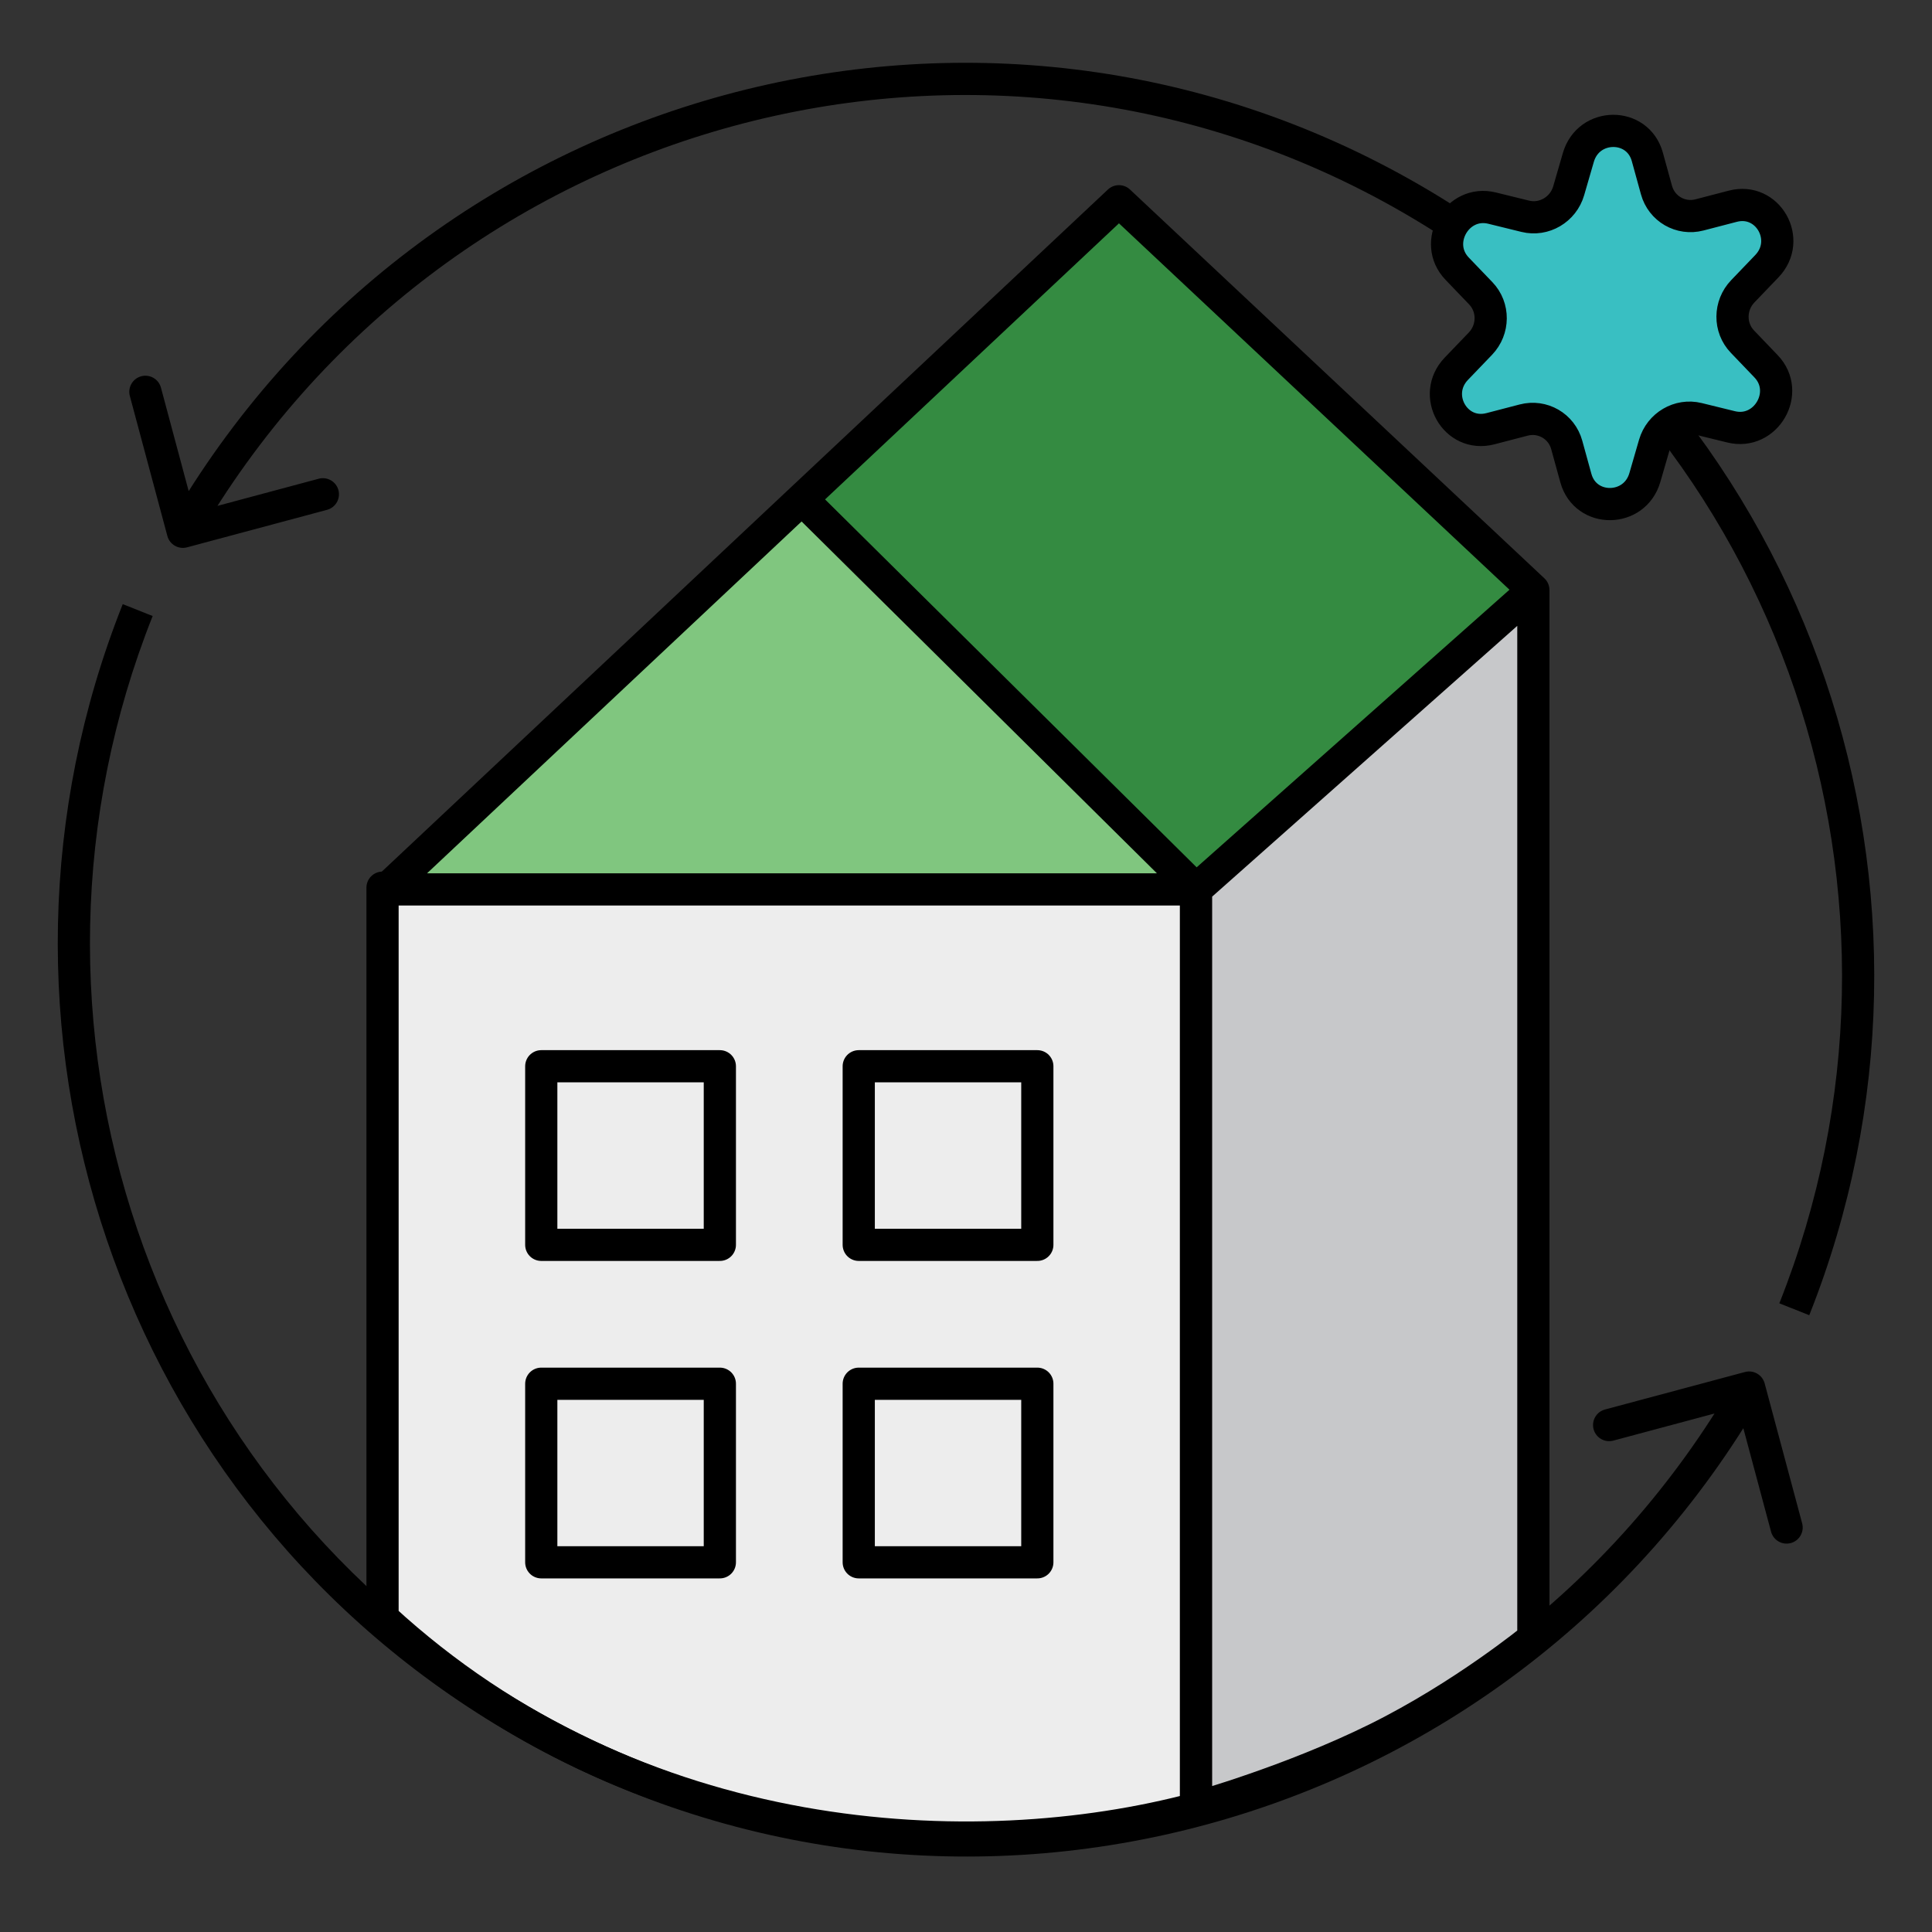
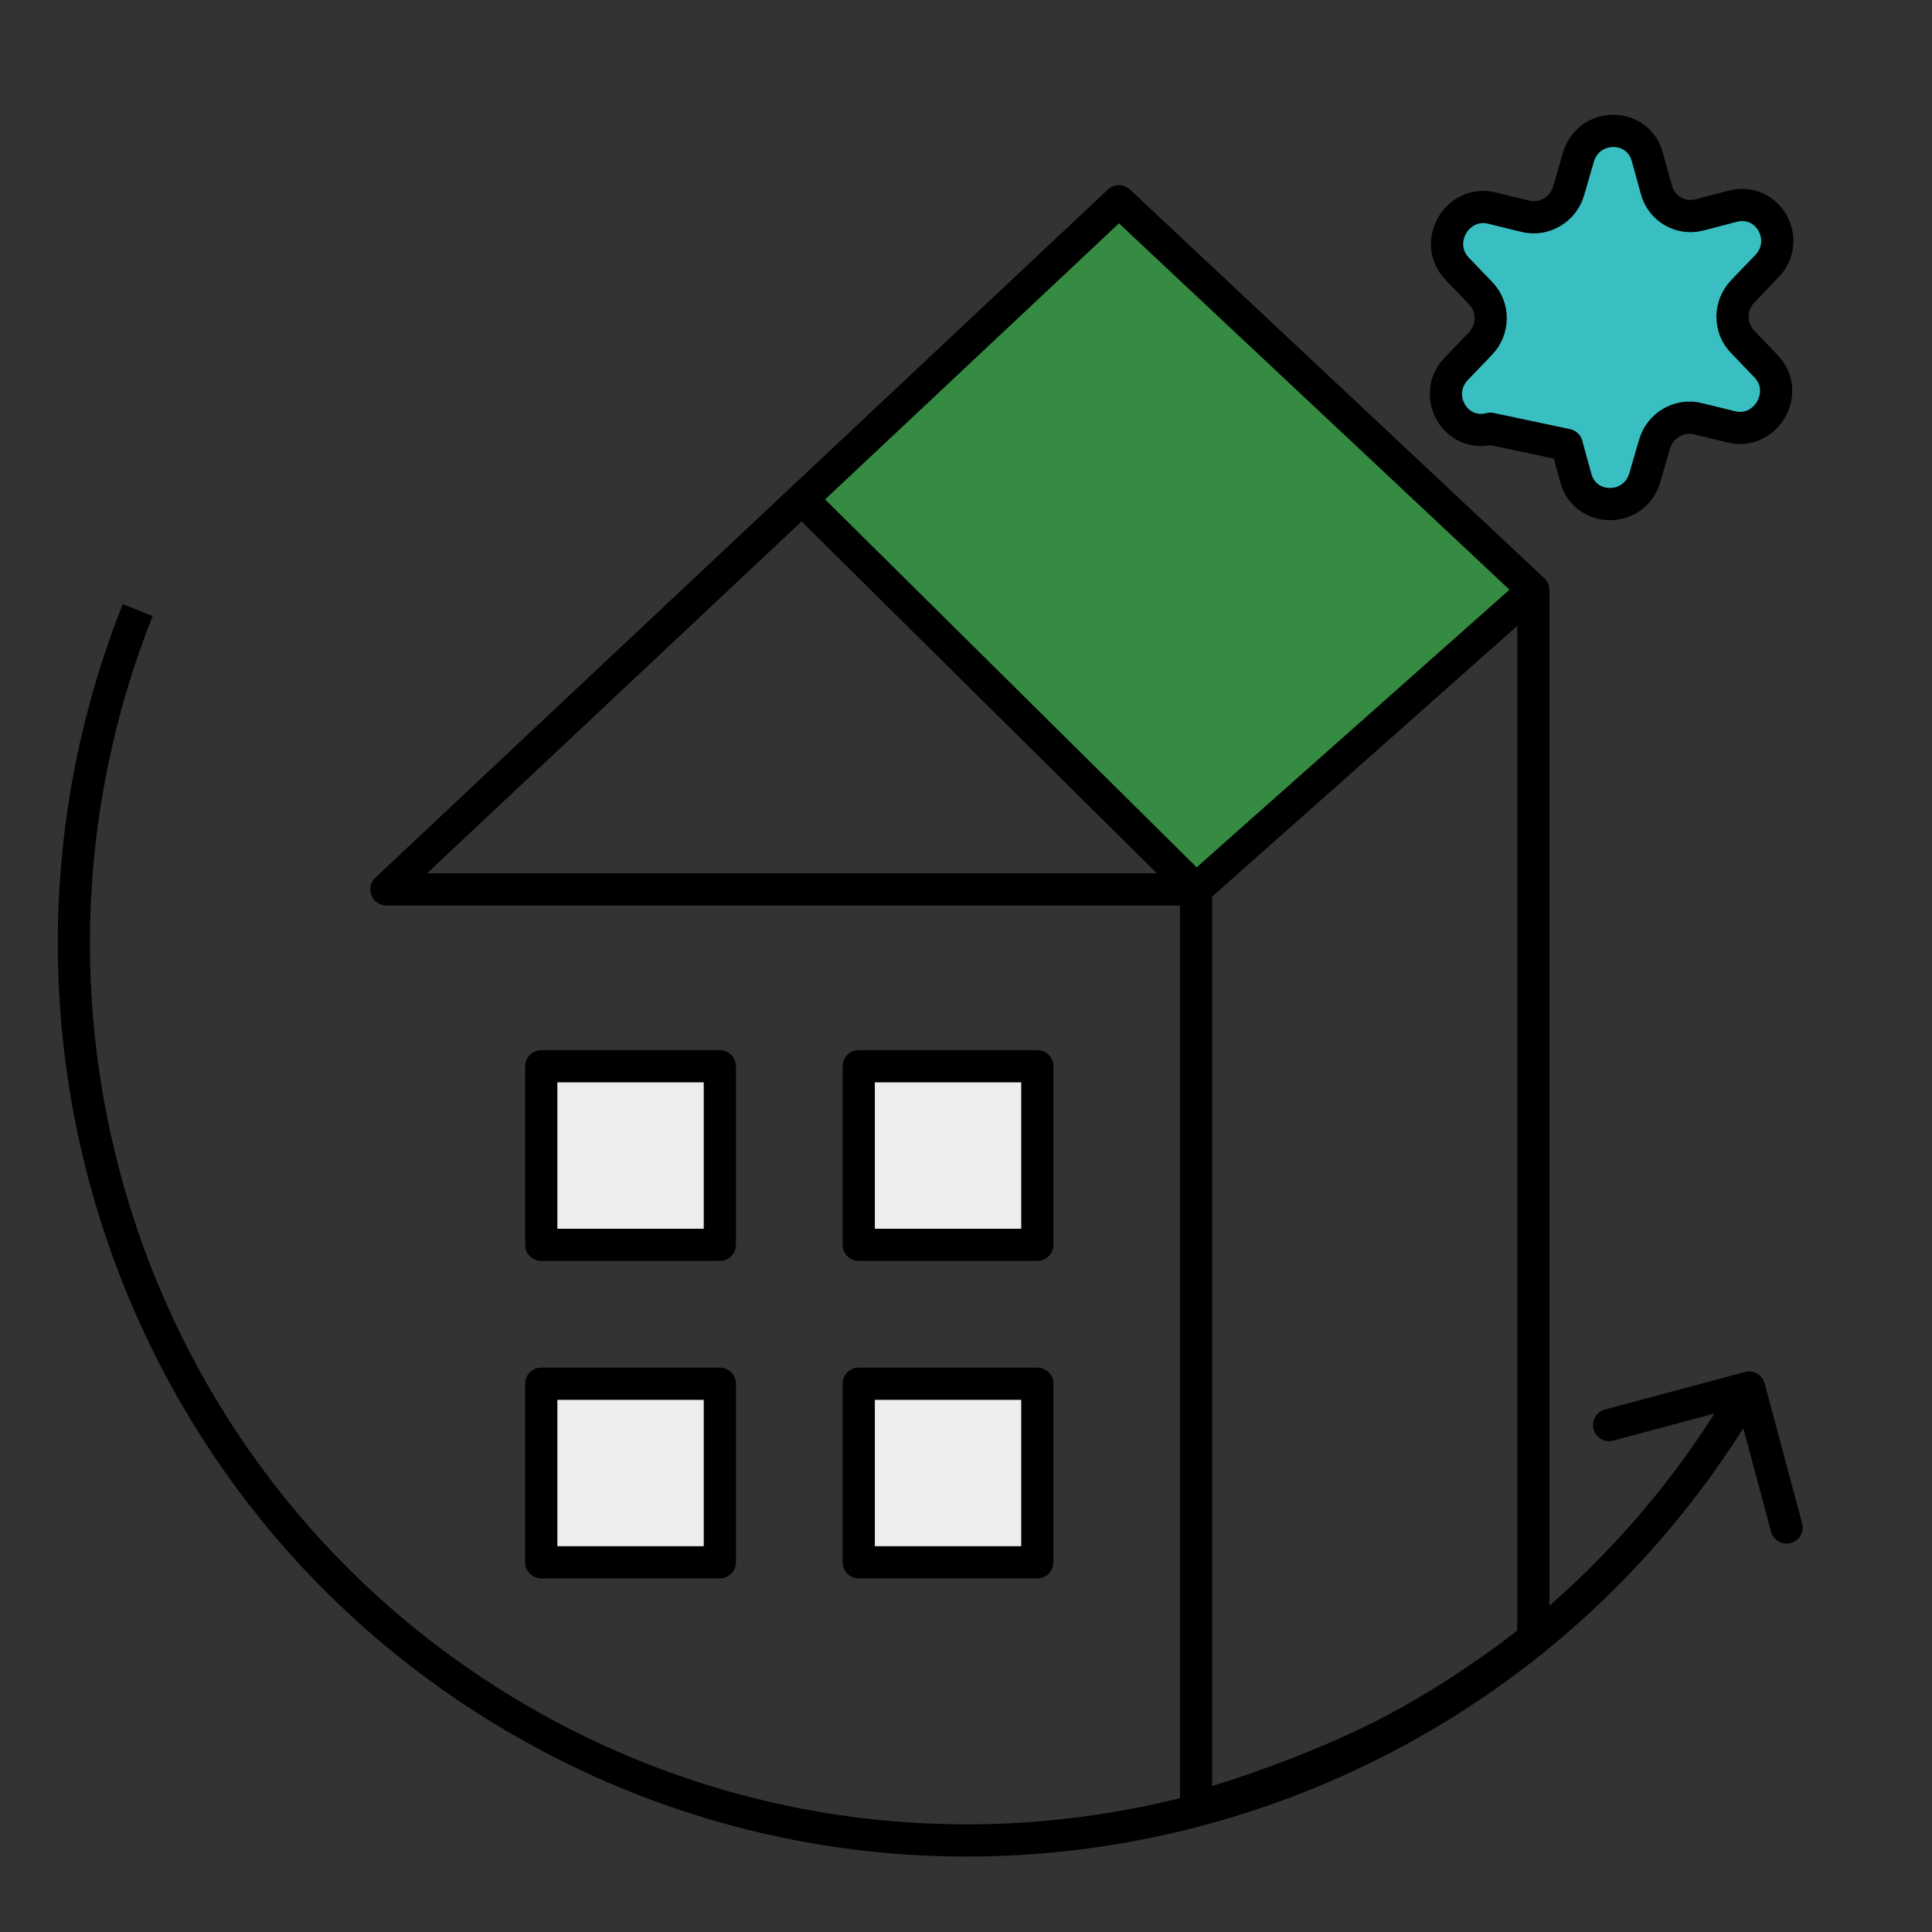
<svg xmlns="http://www.w3.org/2000/svg" width="120" height="120" viewBox="0 0 120 120" fill="none">
  <rect x="0" y="0" width="120" height="120" fill="#333333" stroke="none" />
  <g clip-path="url(#clip0_684_5698)">
-     <path d="M74.289 55.135H23.76V100.5C39.5 115 60.5 116 74.289 112.33V55.135Z" fill="#EDEDED" stroke="black" stroke-width="2" stroke-linecap="round" stroke-linejoin="round" />
    <path d="M44.711 66.227H33.619V77.319H44.711V66.227Z" fill="#EDEDED" stroke="black" stroke-width="2" stroke-linecap="round" stroke-linejoin="round" />
    <path d="M64.43 66.227H53.338V77.319H64.43V66.227Z" fill="#EDEDED" stroke="black" stroke-width="2" stroke-linecap="round" stroke-linejoin="round" />
    <path d="M44.711 85.946H33.619V97.037H44.711V85.946Z" fill="#EDEDED" stroke="black" stroke-width="2" stroke-linecap="round" stroke-linejoin="round" />
    <path d="M64.43 85.946H53.338V97.037H64.43V85.946Z" fill="#EDEDED" stroke="black" stroke-width="2" stroke-linecap="round" stroke-linejoin="round" />
    <path d="M95.24 36.649L69.5 12.5L49.806 31L74.289 55.242L95.24 36.649Z" fill="#348B41" />
-     <path d="M24 55.242H74.289L49.806 31L24 55.242Z" fill="#80C67F" />
-     <path d="M95.24 101.76V36.649L74.289 55.242V112.28C74.289 112.28 80.13 110.653 85.5 108C90.87 105.347 95.24 101.76 95.24 101.76Z" fill="#C7C8CA" />
    <path d="M95.24 36.649V101.76C95.24 101.76 90.87 105.347 85.5 108C80.13 110.653 74.289 112.28 74.289 112.28V55.242M95.24 36.649L69.5 12.5L49.806 31M95.24 36.649L74.289 55.242M74.289 55.242H24L49.806 31M74.289 55.242L49.806 31" stroke="black" stroke-width="2" stroke-linecap="round" stroke-linejoin="round" />
    <path d="M109.606 85.925C109.463 85.392 108.915 85.075 108.381 85.218L99.688 87.547C99.154 87.69 98.838 88.239 98.981 88.772C99.124 89.305 99.672 89.622 100.206 89.479L107.933 87.409L110.003 95.136C110.146 95.669 110.695 95.986 111.228 95.843C111.762 95.7 112.078 95.152 111.935 94.618L109.606 85.925ZM107.774 85.684C92.566 112.025 59.025 121.12 32.863 106.016L31.863 107.748C58.992 123.41 93.751 113.972 109.506 86.684L107.774 85.684ZM32.863 106.016C9.062 92.274 -0.448 63.228 9.482 38.263L7.624 37.524C-2.664 63.389 7.181 93.498 31.863 107.748L32.863 106.016Z" fill="black" />
-     <path d="M10.395 33.289C10.537 33.823 11.086 34.139 11.619 33.996L20.313 31.667C20.846 31.524 21.163 30.976 21.02 30.442C20.877 29.909 20.328 29.592 19.795 29.735L12.068 31.806L9.997 24.078C9.854 23.545 9.306 23.228 8.772 23.371C8.239 23.514 7.922 24.062 8.065 24.596L10.395 33.289ZM12.226 33.531C27.435 7.189 60.976 -1.906 87.138 13.199L88.138 11.467C61.009 -4.196 26.249 5.243 10.494 32.531L12.226 33.531ZM87.138 13.199C110.939 26.94 120.448 55.986 110.518 80.951L112.376 81.691C122.665 55.825 112.819 25.717 88.138 11.467L87.138 13.199Z" fill="black" />
-     <path d="M90.505 16.687C88.959 15.074 90.507 12.393 92.676 12.926L94.738 13.433C95.902 13.719 97.095 13.017 97.434 11.848L98.035 9.777C98.666 7.598 101.721 7.574 102.319 9.744L102.887 11.806C103.208 12.97 104.391 13.652 105.559 13.348L107.629 12.809C109.807 12.243 111.314 14.899 109.742 16.536L108.249 18.092C107.406 18.97 107.395 20.354 108.225 21.219L109.694 22.752C111.24 24.364 109.692 27.045 107.523 26.512L105.461 26.006C104.297 25.72 103.104 26.421 102.765 27.59L102.165 29.661C101.533 31.841 98.478 31.864 97.88 29.695L97.312 27.633C96.991 26.469 95.809 25.786 94.64 26.09L92.57 26.629C90.392 27.196 88.886 24.539 90.457 22.902L91.951 21.346C92.793 20.468 92.804 19.084 91.975 18.219L90.505 16.687Z" fill="#39BFC2" stroke="black" stroke-width="2" stroke-linecap="round" stroke-linejoin="round" />
+     <path d="M90.505 16.687C88.959 15.074 90.507 12.393 92.676 12.926L94.738 13.433C95.902 13.719 97.095 13.017 97.434 11.848L98.035 9.777C98.666 7.598 101.721 7.574 102.319 9.744L102.887 11.806C103.208 12.97 104.391 13.652 105.559 13.348L107.629 12.809C109.807 12.243 111.314 14.899 109.742 16.536L108.249 18.092C107.406 18.97 107.395 20.354 108.225 21.219L109.694 22.752C111.24 24.364 109.692 27.045 107.523 26.512L105.461 26.006C104.297 25.72 103.104 26.421 102.765 27.59L102.165 29.661C101.533 31.841 98.478 31.864 97.88 29.695L97.312 27.633L92.57 26.629C90.392 27.196 88.886 24.539 90.457 22.902L91.951 21.346C92.793 20.468 92.804 19.084 91.975 18.219L90.505 16.687Z" fill="#39BFC2" stroke="black" stroke-width="2" stroke-linecap="round" stroke-linejoin="round" />
  </g>
  <defs>
    <clipPath id="clip0_684_5698">
      <rect width="120" height="120" fill="white" />
    </clipPath>
  </defs>
</svg>